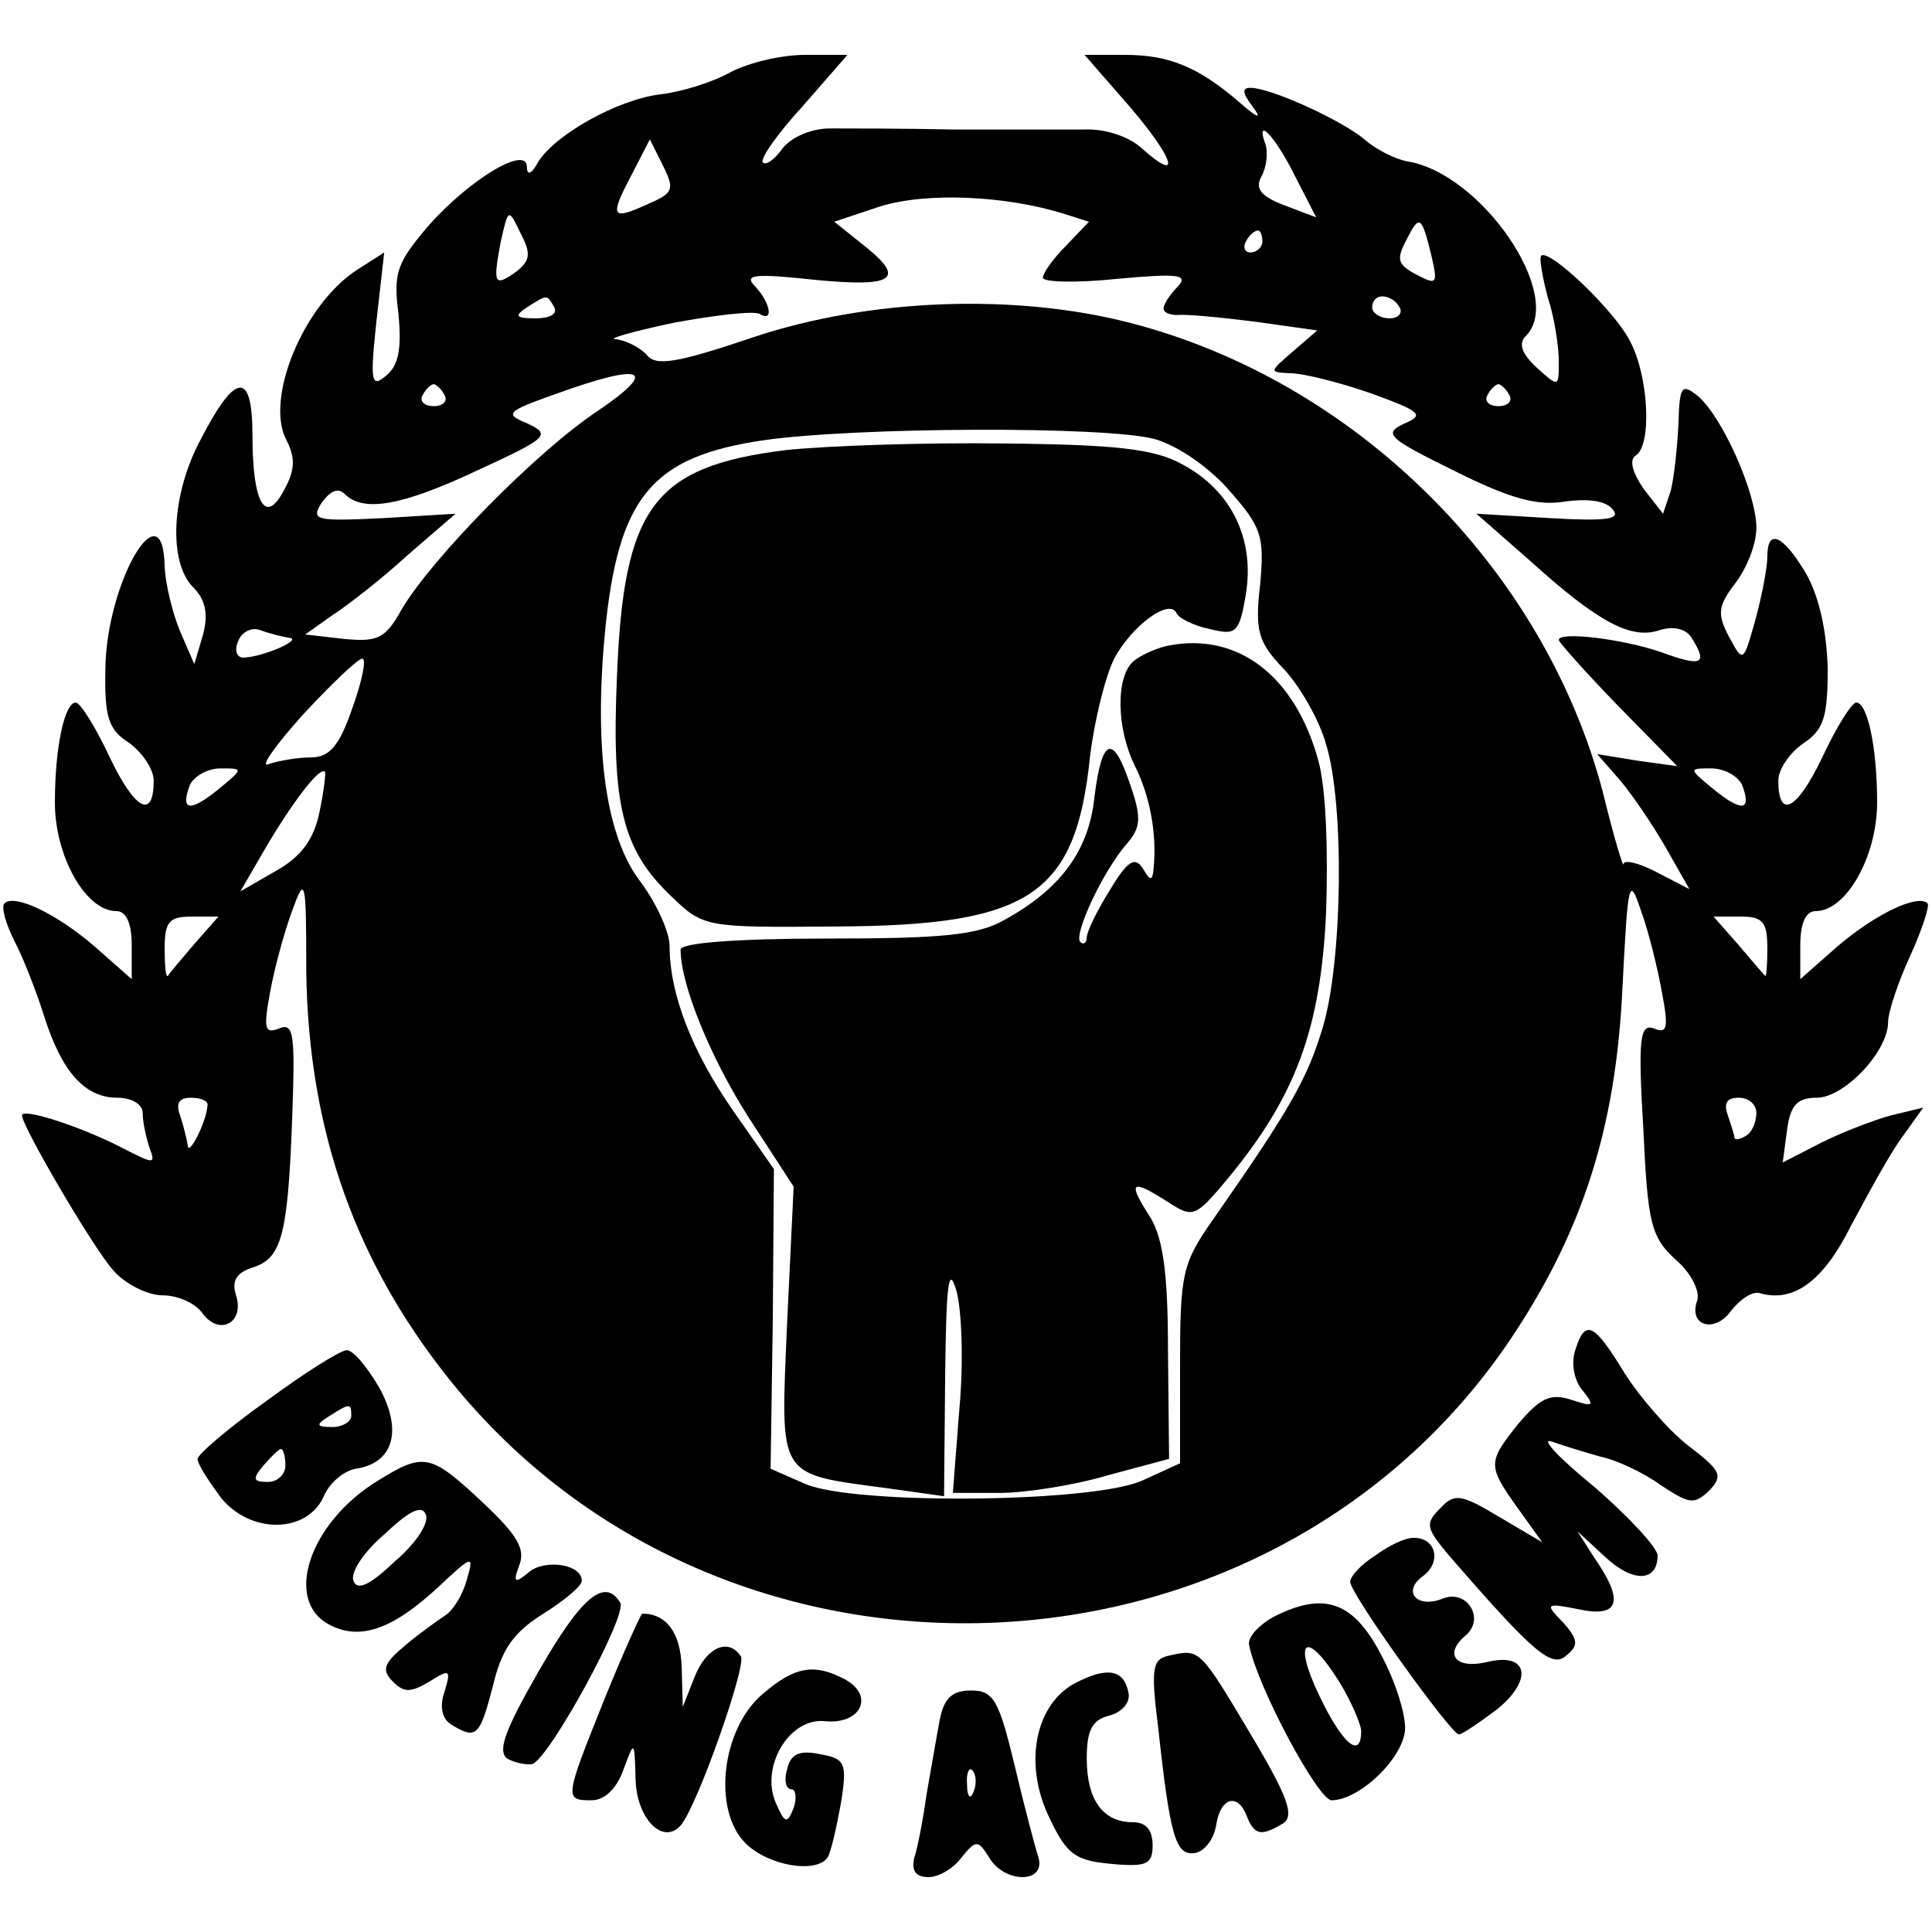
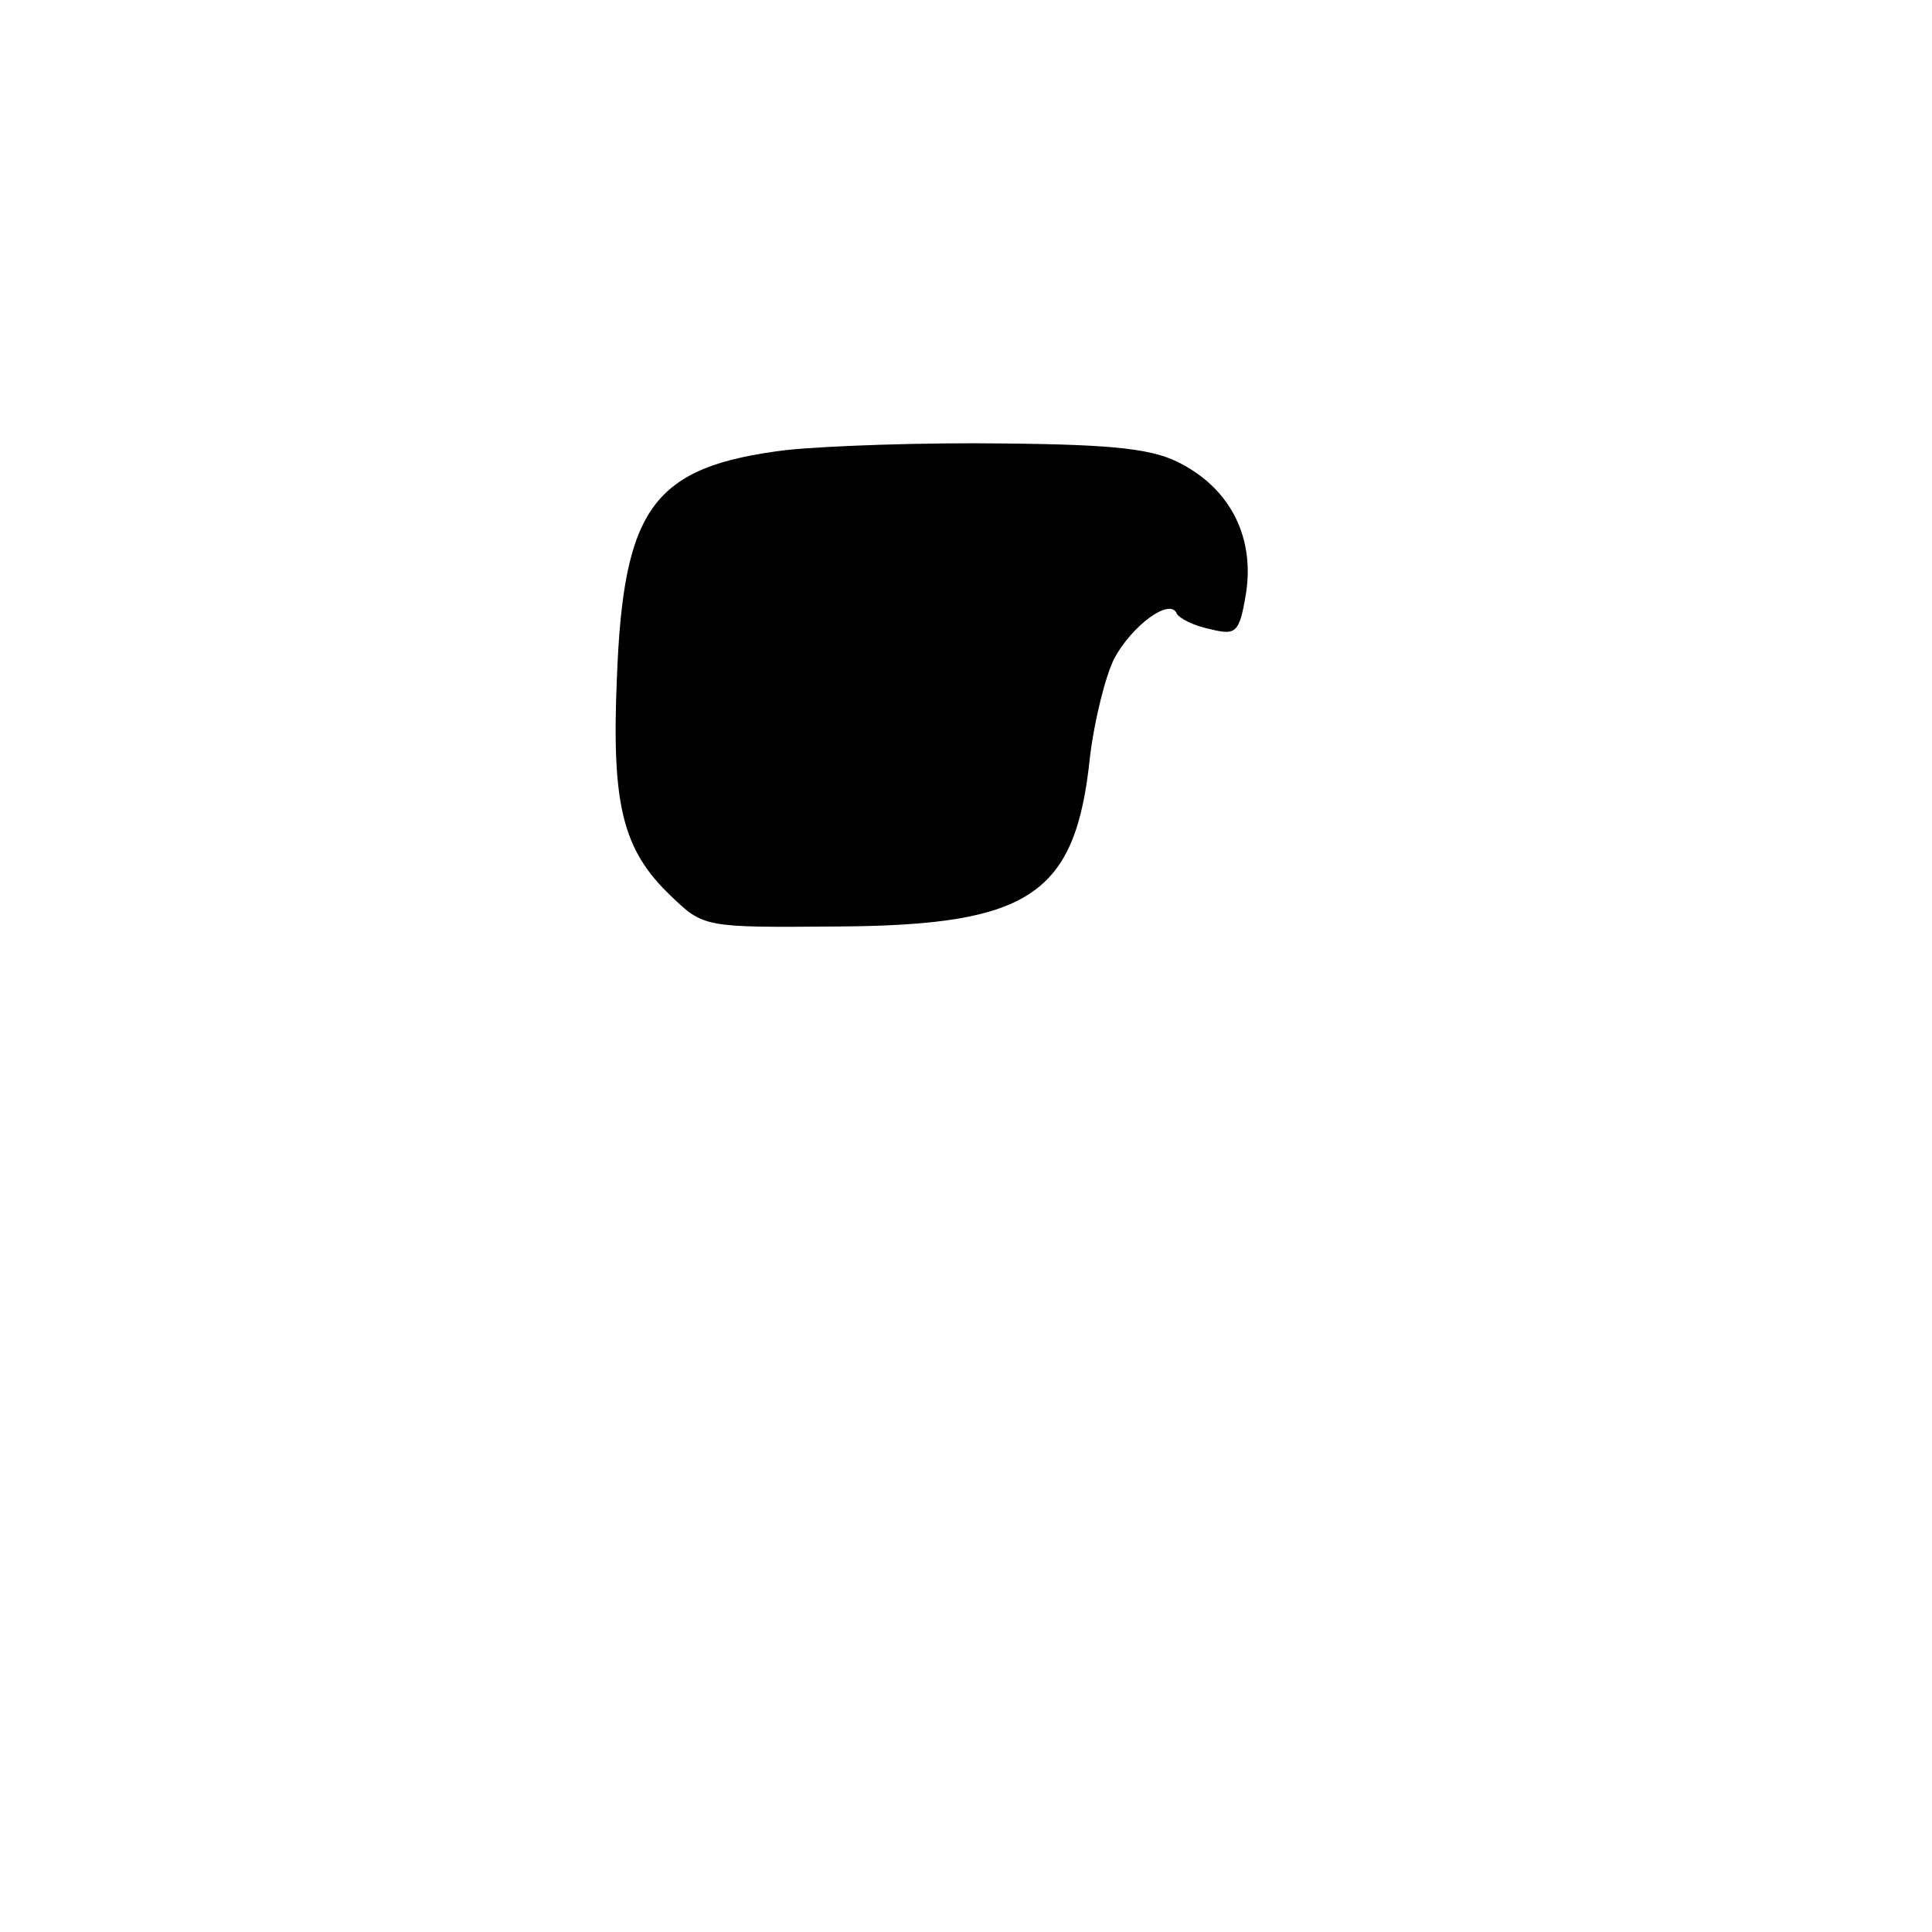
<svg xmlns="http://www.w3.org/2000/svg" version="1.0" width="234.667" height="234.667" viewBox="0 0 176 176">
-   <path d="M66.5 6.6c-1.6.9-4.5 1.8-6.4 2-3.9.5-9.6 3.7-11.1 6.2-.6 1.1-1 1.2-1 .4 0-2-5.2 1.1-9 5.4-2.8 3.3-3.2 4.2-2.7 8 .3 3.2 0 4.7-1.1 5.6-1.4 1.2-1.5.6-.9-5L35 23l-2.5 1.6c-4.9 3.2-8.4 11.8-6.4 15.5.8 1.6.8 2.7-.2 4.5-1.7 3.3-2.9 1.3-2.9-4.9 0-5.9-1.5-5.9-4.7.3-2.7 5-3 11.2-.7 13.5 1.1 1.1 1.4 2.4.9 4.3l-.8 2.7-1.3-3c-.7-1.7-1.3-4.2-1.4-5.8-.1-7.5-5.3 1.3-5.4 9.2-.1 4.5.3 5.6 2.2 6.8 1.2.9 2.2 2.4 2.2 3.4 0 3.6-1.7 2.7-4-2.1-1.3-2.8-2.7-5-3.1-5-1 0-1.9 4-1.9 9.1C5 78 7.8 83 10.6 83c.9 0 1.4 1.1 1.4 3.1v3.1l-3.4-3c-3.5-3-7.3-4.8-8.2-3.9-.3.3.1 1.8.9 3.4.8 1.5 2 4.6 2.7 6.8 1.6 5.1 3.7 7.5 6.7 7.5 1.3 0 2.3.6 2.3 1.4s.3 2.2.6 3.1c.6 1.6.5 1.6-2.6 0-3.7-1.9-9-3.6-9-2.9 0 1 6.5 12.1 8.3 14.1 1.1 1.3 3.2 2.3 4.5 2.3 1.4 0 3 .7 3.7 1.7 1.5 2 3.8.8 3-1.7-.4-1.3 0-2 1.4-2.5 2.7-.8 3.3-2.7 3.7-13.2.3-8.1.2-9.2-1.2-8.6-1.3.5-1.4 0-.8-3.3.4-2.2 1.3-5.5 2-7.4 1.2-3.3 1.3-3 1.3 5.5.2 14.7 4.6 27 13.8 38.1 25.1 30.1 73.7 27.9 95.7-4.3 6.7-9.9 9.8-19.4 10.4-32.3.5-9.8.6-10.3 1.7-7 .7 1.9 1.5 5.2 1.9 7.4.6 3.2.5 3.8-.7 3.3-1.3-.5-1.5.8-1 9.1.4 8.7.7 9.9 3 12 1.4 1.2 2.2 2.9 1.9 3.7-.8 2.3 1.6 3 3.1.9.8-1 1.9-1.8 2.6-1.6 3.1.9 5.8-1.1 8.3-6.1 1.5-2.8 3.5-6.5 4.6-8l2-2.8-2.9.7c-1.5.4-4.4 1.5-6.4 2.5l-3.5 1.8.4-3c.3-2.2.9-2.9 2.7-2.9 2.5 0 6.5-4.2 6.5-6.9 0-.9.9-3.6 2-6s1.8-4.6 1.6-4.8c-.9-.9-4.8 1-8.2 3.9l-3.4 3v-3.1c0-2 .5-3.1 1.4-3.1 2.8 0 5.6-5 5.6-9.9 0-5.1-.9-9.1-1.9-9.1-.4 0-1.8 2.2-3.1 5-2.3 4.8-4 5.7-4 2.1 0-1 1-2.5 2.3-3.4 1.8-1.2 2.2-2.3 2.2-6.8-.1-3.5-.8-6.6-2-8.7-2.1-3.5-3.5-4.1-3.5-1.5 0 1-.5 3.6-1.1 5.8-1.1 3.9-1.1 3.9-2.4 1.5-1.1-2.1-1-2.8.6-4.9 1-1.3 1.9-3.5 1.9-5 0-3.2-3.1-10.1-5.3-12-1.5-1.2-1.7-1-1.8 2.5-.1 2.2-.4 4.9-.7 6.1l-.7 2.1-1.8-2.3c-1-1.5-1.3-2.6-.7-3 1.5-.9 1.2-7.2-.5-10.4-1.4-2.8-7.4-8.5-8.1-7.8-.2.2.1 1.9.6 3.8.6 1.8 1 4.5 1 5.8 0 2.4 0 2.4-2 .6-1.4-1.3-1.7-2.2-1-2.9 3.6-3.6-4-14.8-10.8-15.9-1.1-.2-2.9-1.1-3.9-2-2-1.7-8.5-4.7-10.4-4.7-.8 0-.7.5.2 1.7s.5 1.1-1.1-.3c-3.8-3.3-6.5-4.4-10.5-4.4h-3.7l4.1 4.7c4.1 4.8 4.8 7.1 1.1 3.8-1.2-1.1-3.4-1.8-5.3-1.7H87c-4.7-.1-9.8-.1-11.4-.1-1.7 0-3.5.8-4.3 1.8-.7 1-1.5 1.6-1.8 1.3s1.3-2.6 3.6-5.1L77.2 5h-3.9c-2.1 0-5.1.7-6.8 1.6m51.4 9.3 2 3.9-2.9-1.1c-2.1-.8-2.7-1.5-2.1-2.6.5-.9.6-2.2.4-2.9-1-2.7.8-.9 2.6 2.7M59 18.6c-3.3 1.5-3.5 1.2-1.5-2.6l1.7-3.3 1.2 2.4c1.1 2.2.9 2.5-1.4 3.5m38 .9 2.2.7-2.1 2.2c-1.2 1.2-2.1 2.5-2.1 2.9s3 .5 6.8.1c5.5-.5 6.5-.4 5.5.7-.7.7-1.3 1.6-1.3 2s.6.6 1.3.6c.6-.1 3.8.2 7 .6l5.7.8-2.2 1.9c-2.2 1.9-2.2 1.9-.3 2 1.2 0 4.4.8 7.3 1.8 4.7 1.7 5 2 3.1 2.8-1.9.9-1.5 1.3 4.6 4.3 5 2.5 7.5 3.2 10 2.8 2.1-.3 3.8-.1 4.4.7.8.9-.5 1.1-5.7.8l-6.7-.4 4.9 4.3c6.2 5.6 9.2 7.2 11.8 6.3 1.3-.4 2.4-.1 2.9.7 1.5 2.4 1 2.7-2.8 1.3-3.5-1.2-9.3-1.9-9.3-1.1 0 .2 2.4 2.9 5.4 6l5.4 5.5-3.6-.5-3.7-.6 2.1 2.4c1.1 1.3 3 4.1 4.2 6.2l2.1 3.7-2.9-1.5c-1.7-.9-3-1.2-3.1-.8 0 .5-.9-2.5-1.9-6.6-5.4-20.4-22.5-37.4-43.1-42.7-10.5-2.7-23.7-2.2-34.2 1.3-7.1 2.4-9 2.7-9.8 1.6-.7-.7-1.9-1.3-2.8-1.4-.9 0 1.5-.7 5.3-1.5 3.8-.7 7.3-1.1 7.8-.8 1.3.8 1-1-.4-2.5-1.1-1.1-.1-1.2 5.5-.6 7.3.7 8.3-.1 4.2-3.3l-2.5-2 4.2-1.4c4.2-1.3 11.4-1 16.8.7m-49.9 5.2c-2.1 1.5-2.2 1.2-1.5-2.6.7-3.1.7-3.2 1.8-.9 1 1.9.9 2.5-.3 3.5m83.3-1.4c.6 2.6.5 2.7-1.4 1.7-1.7-.9-1.8-1.4-.9-3.1 1.2-2.4 1.4-2.3 2.3 1.4M115 22c0 .5-.5 1-1.1 1-.5 0-.7-.5-.4-1 .3-.6.8-1 1.1-1 .2 0 .4.4.4 1m-64.5 6c.3.6-.4 1-1.7 1-1.8 0-2-.2-.8-1 1.9-1.2 1.8-1.2 2.5 0m77 0c.3.5-.1 1-.9 1-.9 0-1.6-.5-1.6-1 0-.6.4-1 .9-1 .6 0 1.3.4 1.6 1m-73 9.4c-5.6 3.7-15.2 13.5-17.9 18.1-1.5 2.7-2.2 3-5.3 2.7l-3.5-.4 2.4-1.7c1.4-.9 4.5-3.3 6.9-5.5l4.4-3.8-6.6.4c-6.2.3-6.6.2-5.6-1.4.8-1.1 1.5-1.4 2.1-.8 1.7 1.7 5.2 1.1 12.2-2.2 6.3-2.9 6.6-3.2 4.5-4.2-2.2-.9-2-1.1 2.5-2.7 8-2.9 9.5-2.3 3.9 1.5m-14-1.4c.3.5-.1 1-1 1s-1.3-.5-1-1c.3-.6.8-1 1-1s.7.4 1 1m97 0c.3.5-.1 1-1 1s-1.3-.5-1-1c.3-.6.8-1 1-1s.7.4 1 1m-32.3 4c2.1.6 5 2.6 6.8 4.7 2.9 3.3 3.2 4.1 2.8 8.5-.5 4.3-.2 5.3 2.2 7.8 1.4 1.5 3.2 4.6 3.8 6.8 1.7 5.5 1.5 19.8-.3 25.8-1.4 4.6-2.8 7.2-10 17.5-2.8 4-3 4.9-3 13.3v8.9l-3.5 1.6c-4.6 2-26.1 2.2-30.6.3l-3.2-1.4.2-13.6.1-13.7-3.7-5.3c-3.7-5.3-5.8-10.6-5.8-15 0-1.3-1.2-3.9-2.6-5.8-3.2-4.1-4.3-12-3.3-22.7 1.2-12.4 4.2-16.1 14.5-17.6 8.4-1.2 31.2-1.3 35.6-.1M26.3 58.1c1.4.1-2.2 1.7-4 1.8-.7.1-1-.6-.6-1.5.3-.8 1.2-1.3 2-1s2 .6 2.6.7m5.8 6.4C30.9 68 30 69 28.3 69c-1.2 0-2.9.3-3.8.6-.9.4.5-1.6 3.1-4.5 2.6-2.8 5-5.1 5.4-5.1s0 2-.9 4.5m-12.2 7.4c-2.6 2.1-3.5 2-2.6-.4.4-.8 1.6-1.5 2.8-1.5 2.1 0 2.1 0-.2 1.9m9.2 2.1c-.5 2.4-1.6 4-3.9 5.3l-3.3 1.9 2.2-3.8c2.4-4.1 5-7.6 5.5-7.1.1.1-.1 1.8-.5 3.7m129.6-2.5c.9 2.4 0 2.5-2.6.4-2.3-1.9-2.3-1.9-.2-1.9 1.2 0 2.4.7 2.8 1.5M17.7 86c-1.2 1.4-2.3 2.7-2.4 2.9-.2.2-.3-.9-.3-2.5 0-2.4.4-2.9 2.4-2.9h2.5zm143.3.4c0 1.6-.1 2.7-.2 2.5-.2-.2-1.3-1.5-2.5-2.9l-2.2-2.5h2.5c2 0 2.4.5 2.4 2.9M18.9 100.7c-.1 1.6-1.8 4.8-1.8 3.6-.1-.6-.4-1.8-.7-2.7-.4-1.1-.1-1.6 1-1.6.9 0 1.6.3 1.5.7m141.1.7c0 .8-.4 1.8-1 2.1-.5.3-1 .4-1 .1 0-.2-.3-1.1-.6-2-.4-1.1-.1-1.6 1-1.6.9 0 1.6.6 1.6 1.4" />
  <path d="M71.6 41c-12.1 1.5-14.8 5.2-15.4 20.7-.5 11.6.5 15.7 4.9 19.9 3 2.9 3.1 2.9 15.2 2.8 17.6-.1 21.7-2.9 23-15.5.4-3.3 1.4-7.3 2.2-8.9 1.6-3 5.1-5.6 5.7-4.1.2.4 1.5 1.1 3 1.4 2.4.6 2.7.4 3.3-3.2.8-5-1.3-9.4-5.8-11.8-2.5-1.4-6-1.8-16.2-1.9-7.1-.1-16.1.2-19.9.6" />
-   <path d="M106.5 58.8c-1.1.2-2.6.9-3.2 1.4-1.7 1.4-1.6 6.2.1 9.6 1.3 2.6 2 6 1.7 9.2-.1 1.3-.3 1.3-1 .1-.7-1.1-1.4-.7-3 2-1.2 1.9-2.1 3.8-2.1 4.3s-.3.7-.6.4c-.6-.7 2.1-6.5 4.3-9 1.2-1.4 1.3-2.3.3-5.2-1.6-4.8-2.6-4.5-3.3 1-.5 4.9-3.1 8.4-8.2 11.2-2.4 1.4-5.8 1.7-16.2 1.7-8.2 0-13.3.4-13.3 1 0 3.2 2.7 9.8 6.2 15.3l4.1 6.3-.6 12.5c-.6 14.3-1 13.6 9.3 15l5 .7.1-10.9c.1-8.4.3-10.2 1-7.9.5 1.6.7 6.5.3 10.8l-.6 7.7h4.3c2.3 0 6.8-.7 9.8-1.6l5.6-1.5-.1-9.9c0-7.4-.5-10.5-1.8-12.4-1.9-3-1.5-3.2 1.8-1.1 2.3 1.5 2.5 1.4 5.5-2.2 6.1-7.4 8.4-13.5 8.9-24.1.2-5.7 0-11.4-.7-13.9-2.1-7.7-7.3-11.7-13.6-10.5m37 64.2c-.4 1.2-.1 2.8.7 3.7 1.1 1.4 1 1.5-1.1.8-1.9-.6-2.8-.1-4.7 2.1-2.9 3.6-2.9 3.9-.2 7.7l2.3 3.2-3.9-2.3c-3.5-2.1-4.1-2.2-5.4-.8-1.4 1.4-1.3 1.8.8 4.3 7.8 9 9.4 10.3 10.7 9.1 1.1-.9 1.1-1.4-.3-3-1.7-1.7-1.6-1.8 1.4-1.2 3.7.8 4.2-.7 1.5-4.6l-1.6-2.5 2.6 2.4c2.5 2.3 4.7 2.2 4.7-.2 0-.7-2.6-3.5-5.7-6.2-3.2-2.6-5-4.5-4-4.2 1.1.4 3.1 1 4.5 1.4 1.5.3 4 1.5 5.5 2.6 2.6 1.7 3 1.8 4.4.5 1.3-1.4 1.1-1.8-1.9-4.1-1.8-1.4-4.4-4.4-5.8-6.6-2.8-4.6-3.6-5-4.5-2.1m-119.2 4.6c-3.5 2.5-6.3 4.9-6.3 5.3 0 .5 1 2 2.1 3.5 2.7 3.4 7.9 3.3 9.4-.1.5-1.2 1.8-2.3 2.9-2.5 3.4-.5 4.3-3.4 2.2-7.3-1.1-1.9-2.4-3.5-3-3.5s-3.9 2.1-7.3 4.6M32 129c0 .5-.8 1-1.7 1-1.5 0-1.6-.2-.3-1 1.9-1.2 2-1.2 2 0m-6 4.5c0 .8-.7 1.5-1.6 1.5-1.4 0-1.4-.3-.4-1.5.7-.8 1.4-1.5 1.6-1.5s.4.7.4 1.5m8.4 1.4c-6.2 3.8-8.6 10.9-4.4 13.1 2.8 1.5 5.8.4 9.9-3.4 3.2-3 3.3-3 2.6-.6-.4 1.4-1.3 2.8-2 3.2-.6.4-2.3 1.6-3.6 2.7-1.9 1.6-2.2 2.2-1.1 3.3 1 1 1.6 1 3.3 0 1.9-1.2 2-1.1 1.4.9-.5 1.4-.2 2.5.6 3 2.3 1.4 2.6 1.1 3.8-3.5.8-3.4 1.9-4.9 4.6-6.6 1.9-1.2 3.5-2.5 3.5-3 0-1.5-3.3-2-4.8-.8-1.3 1.1-1.5 1-.9-.6.6-1.5-.2-2.8-3.4-5.8-4.7-4.4-5.3-4.5-9.5-1.9m1.5 7.4c-2.3 2.2-3.4 2.6-3.7 1.7-.3-.8 1-2.7 2.9-4.3 2.3-2.2 3.4-2.6 3.7-1.7.3.8-1 2.7-2.9 4.3m89.4-.6c-1.3.8-2.3 1.9-2.3 2.4 0 1.1 9.2 13.9 9.9 13.9.3 0 1.9-1.1 3.5-2.3 3.3-2.7 2.8-5.2-.9-4.3-2.9.7-4-.7-2-2.4 1.8-1.5.2-4.2-2-3.4-2.4 1-3.8-.6-1.9-2 1.8-1.3 1.2-3.6-.9-3.5-.7 0-2.2.7-3.4 1.6m-76.2 10.5c-3.1 5.4-3.8 7.3-2.9 8 .7.4 1.8.6 2.3.5 1.6-.6 8.7-13.6 8-14.7-1.4-2.3-3.5-.6-7.4 6.2m66.9-4.9c-1.4.8-2.4 1.9-2.2 2.6.8 3.9 6.3 14.1 7.5 14.1 2.6 0 6.7-4 6.7-6.6 0-1.4-.9-4.2-2-6.3-2.6-5.2-5.3-6.2-10-3.8m6 5.9c1.1 1.8 2 3.9 2 4.5 0 2.6-1.7 1.2-3.8-3.2-2.5-5.2-1.2-6.1 1.8-1.3m-66.9 1.5c-3.7 9.2-3.7 9.3-1.2 9.3 1.2 0 2.3-1.1 2.9-2.8 1-2.7 1-2.7 1.1.9s2.5 6 4.1 4.2c1.5-1.7 6-14.5 5.5-15.4-1.1-1.7-3.1-.9-4.2 1.8l-1.1 2.8-.1-3.6c-.1-3.2-1.4-4.9-3.6-4.9-.1 0-1.7 3.5-3.4 7.7m51.5-3.9c-1.6.3-1.8 1-1.1 6.5 1.1 10.1 1.6 11.8 3.4 11.5.9-.2 1.7-1.3 1.9-2.6.4-2.5 2-2.9 2.8-.7.7 1.7 1.3 1.8 3.3.6 1-.7.5-2.3-2.9-8-4.7-7.9-4.7-7.9-7.4-7.3m-37.1 3.5c-3.8 3.2-4.6 10.6-1.6 13.6 2.1 2.1 6.5 2.8 7.5 1.3.3-.5.8-2.7 1.2-4.9.6-3.7.4-4.1-1.9-4.5-1.9-.4-2.7 0-3 1.4-.3 1-.1 1.8.4 1.8.4 0 .5.8.2 1.7-.6 1.5-.8 1.4-1.6-.4-1.5-3.3 1.2-7.9 4.5-7.5 3.2.3 4.5-2.3 1.8-3.8-2.8-1.5-4.6-1.2-7.5 1.3m28.5-1c-3.7 1.9-4.8 7.4-2.4 12.3 1.6 3.4 2.4 3.9 5.7 4.2 3.2.3 3.7 0 3.7-1.7q0-2.1-1.8-2.1c-2.7 0-4.2-2-4.2-5.8 0-2.6.5-3.5 2-3.9 1.2-.3 2-1.2 1.8-2.1-.4-2.1-1.9-2.4-4.8-.9m-12.4 3.4c-.3 1.6-.8 4.6-1.2 6.8-.3 2.2-.8 4.8-1.1 5.7-.3 1.2.1 1.8 1.3 1.8.9 0 2.3-.8 3-1.8 1.3-1.6 1.5-1.6 2.5 0 1.4 2.4 5.2 2.4 4.5 0-.3-.9-1.3-4.7-2.2-8.5-1.4-5.8-1.9-6.7-3.9-6.7-1.8 0-2.5.7-2.9 2.7m3.1 6.5c-.3.8-.6.5-.6-.6-.1-1.1.2-1.7.5-1.3.3.3.4 1.2.1 1.9" />
</svg>